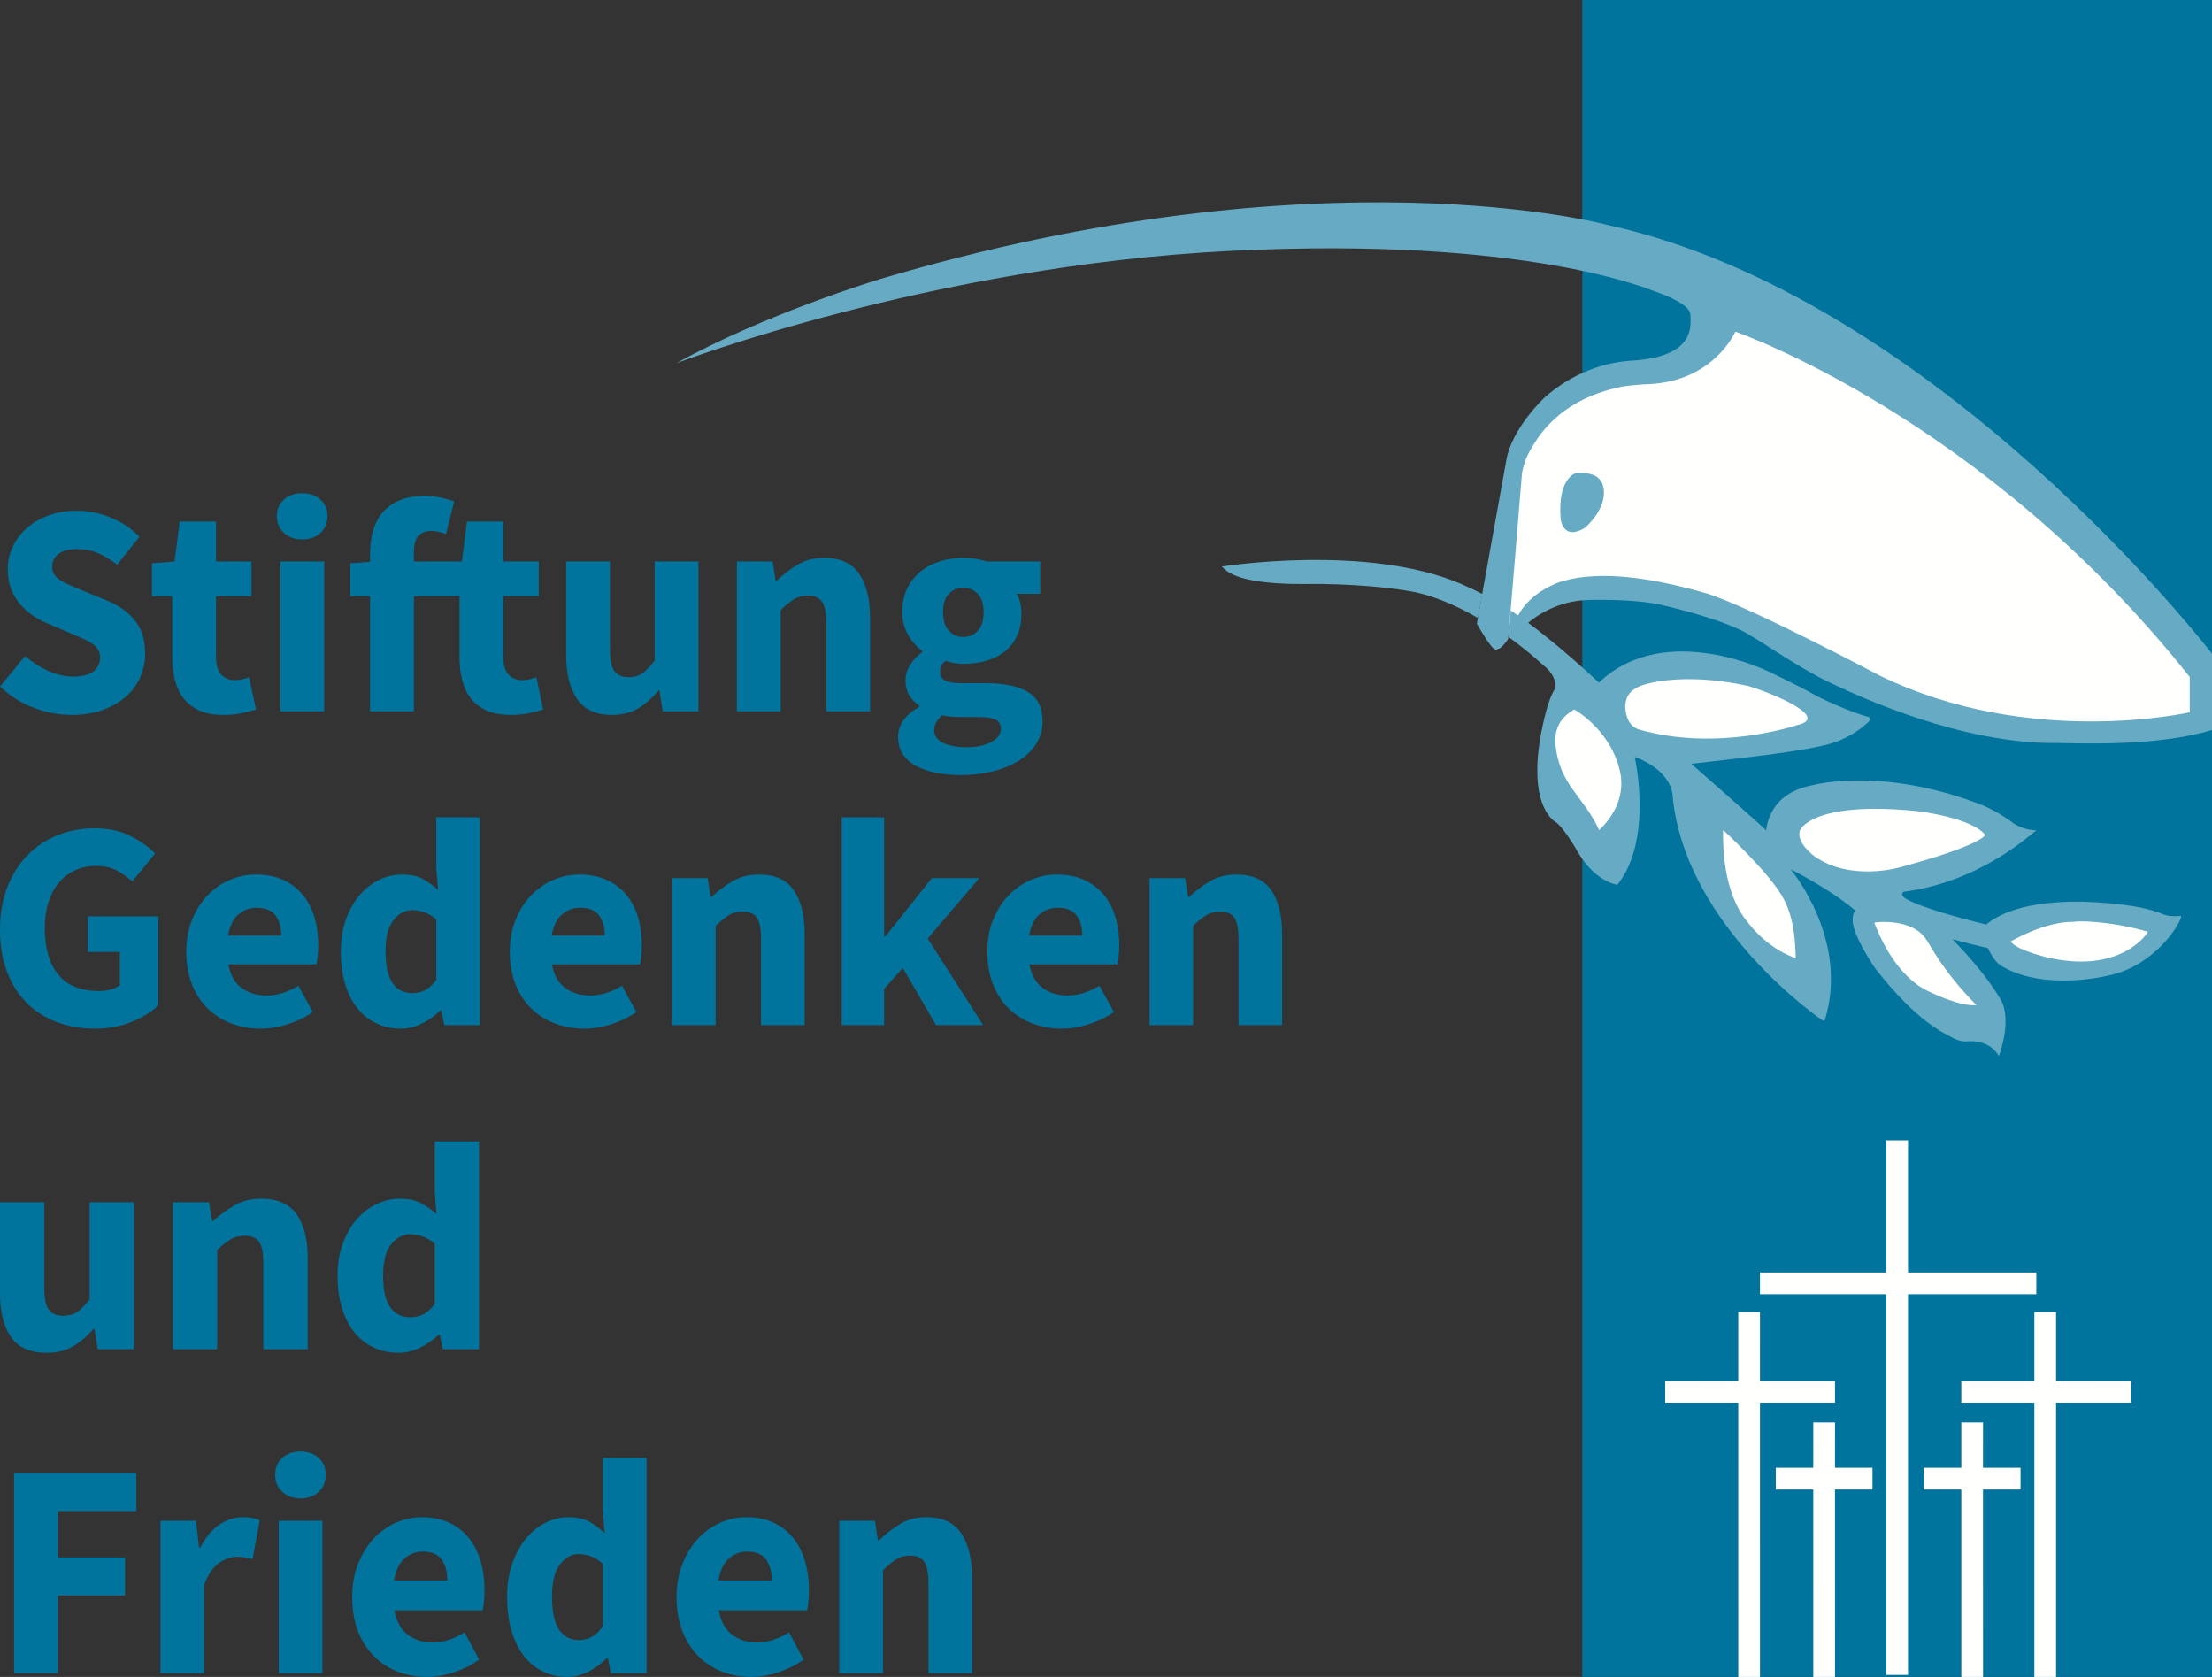
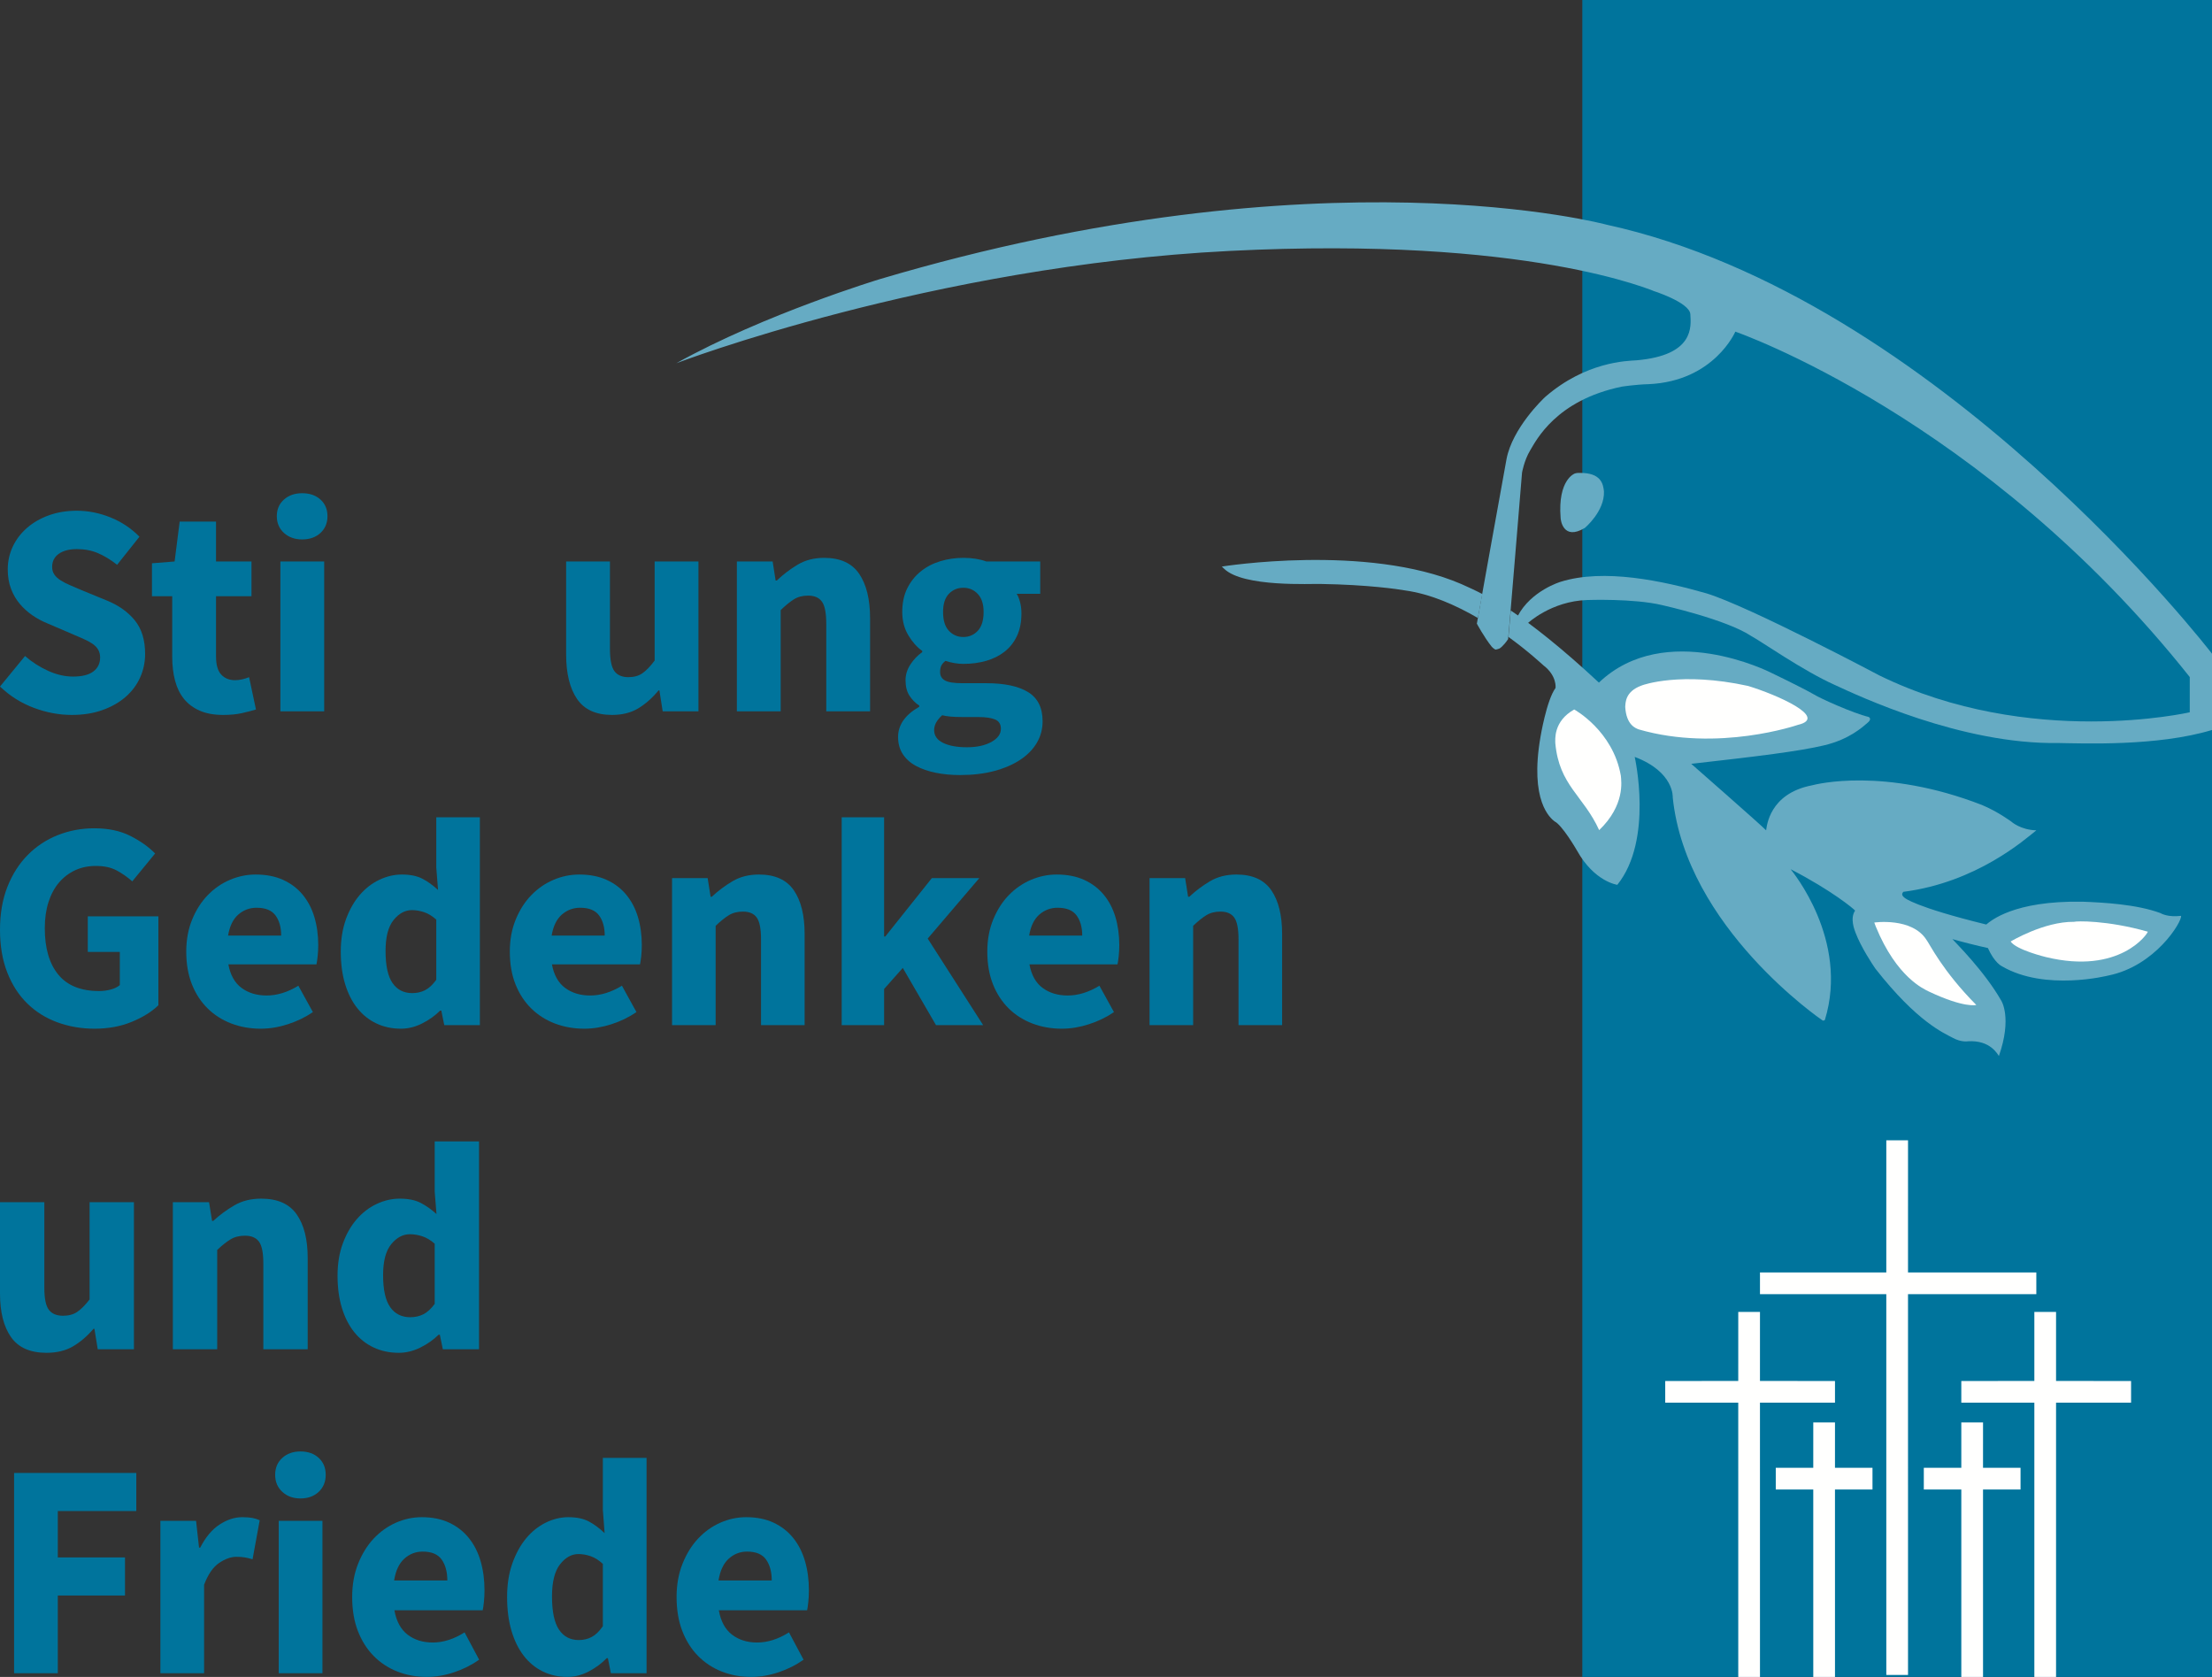
<svg xmlns="http://www.w3.org/2000/svg" width="157px" height="119px" viewBox="0 0 157 119" version="1.1">
  <rect x="0" y="0" width="157" height="119" fill="#333333" stroke="none" />
  <title>286A894E-AAD4-408E-9C0F-2D4121DF7607</title>
  <g id="Stiftungs-Logo" stroke="none" stroke-width="1" fill="none" fill-rule="evenodd">
    <g id="Stiftungslogo" transform="translate(-42, -2829)">
      <g id="01.-Header" transform="translate(0, 2704)">
        <g id="SGuF_Logo" transform="translate(42, 125)">
          <g id="Dark" transform="translate(48, 0)">
            <polygon id="Fill-1" fill="#00749C" points="64.307 119 109 119 109 0 64.307 0" />
-             <path d="M72.954,24.176 L73.216,23.256 L73.807,22.272 L74.792,21.616 L76.039,21.944 L77.812,23.059 C77.812,23.059 79.454,24.042 79.715,24.11 C79.978,24.176 81.487,25.028 81.75,25.159 C82.013,25.29 84.639,26.797 84.639,26.797 L88.773,28.832 L90.088,30.079 L92.976,32.309 L98.753,37.162 L101.841,40.508 L104.857,43.395 L107.355,46.282 L108.12,47.431 L108.12,50.877 L106.827,51.597 L105.58,51.793 L104.728,51.958 L102.413,51.958 L100.691,51.909 L98.622,51.909 C98.622,51.909 96.308,51.859 96.16,51.859 C96.014,51.859 93.453,51.318 93.453,51.318 L88.577,50.137 L85.969,49.102 L83.457,48.069 L80.798,46.446 L78.731,45.46 L76.713,44.625 L75.482,43.838 L73.856,43.1 L71.984,42.56 L70.509,42.264 L69.227,42.018 L65.978,42.018 L63.812,41.969 L62.187,42.312 L60.513,43.445 L59.923,44.33 L59.479,44.724 L58.741,44.084 L58.199,43.002 L58.199,41.477 L58.741,38.131 L59.037,34.343 L59.824,32.029 L60.907,30.16 L61.842,28.93 L63.37,27.848 L65.043,27.012 L67.061,26.519 L68.785,26.421 L70.41,26.077 L71.592,25.338 L72.577,24.601 L72.954,24.176" id="Fill-3" fill="#FFFFFE" />
            <path d="M109,46.389 C109,46.389 89.544,21.093 66.049,15.949 C66.049,15.949 45.879,10.48 14.449,19.808 C14.449,19.808 6.293,22.275 0,25.778 C0,25.778 18.022,18.88 39.265,17.807 C60.507,16.736 69.268,20.613 69.697,20.775 C69.992,20.884 70.113,20.932 70.129,20.935 C70.181,20.955 69.268,20.613 69.268,20.613 C69.268,20.613 71.933,21.453 71.975,22.303 C72.021,23.151 72.285,25.211 68.154,25.569 C67.471,25.612 64.576,25.662 61.692,28.151 C61.531,28.292 59.344,30.379 58.927,32.581 C58.473,35.061 56.822,44.256 56.822,44.256 C56.822,44.256 57.348,45.233 57.873,45.887 C57.885,45.904 57.997,46.027 58.143,46.099 C58.298,46.078 58.439,46.014 58.439,46.014 C58.439,46.014 58.693,45.871 59.039,45.356 C59.057,45.375 60.028,33.546 60.028,33.546 C60.028,33.546 60.176,32.675 60.604,31.964 C61.034,31.253 62.437,28.403 67.103,27.439 C67.103,27.439 68.061,27.287 69.027,27.261 C73.667,27.046 75.168,23.535 75.168,23.535 C75.168,23.535 92.774,29.604 107.421,48.045 L107.421,50.546 C107.421,50.546 96.089,53.153 85.396,47.934 C85.396,47.934 76.204,43.057 73.13,42.11 C70.018,41.216 65.834,40.322 62.759,41.289 C62.759,41.289 60.667,41.913 59.72,43.718 L60.43,44.229 C60.43,44.229 62.093,42.659 64.653,42.58 C64.653,42.58 67.94,42.458 69.964,42.94 C69.964,42.94 74.543,43.955 76.314,45.146 C76.956,45.481 79.955,47.589 82.208,48.598 C83.91,49.382 91.207,52.832 98.073,52.727 C99.789,52.751 105.113,52.98 109,51.803" id="Fill-4" fill="#66ABC3" />
            <path d="M63.769,33.604 C63.769,33.604 62.552,34.034 62.767,36.749 C62.767,36.893 62.948,38.392 64.485,37.463 C64.485,37.463 65.897,36.292 65.843,34.872 C65.79,34.365 65.656,33.533 64.101,33.56 C64.02,33.56 63.908,33.555 63.769,33.604" id="Fill-5" fill="#66ABC3" />
            <path d="M56.894,43.855 C55.329,42.948 53.538,42.147 51.708,41.896 C51.252,41.814 49.078,41.492 45.753,41.44 C45.108,41.412 40.246,41.691 38.882,40.358 C38.805,40.287 38.719,40.205 38.719,40.205 C38.719,40.205 49,38.554 55.722,41.447 C56.245,41.682 56.722,41.896 57.21,42.154" id="Fill-6" fill="#66ABC3" />
            <path d="M59.228,43.322 C60.743,44.347 62.795,45.933 65.485,48.44 C70.208,43.937 77.658,47.716 77.658,47.716 C77.658,47.716 79.726,48.702 80.768,49.291 C81.16,49.545 83.547,50.622 84.621,50.874 C84.621,50.874 84.905,50.996 84.566,51.281 C84.226,51.57 83.278,52.462 81.482,52.889 C79.685,53.317 76.786,53.669 72.039,54.204 C72.039,54.204 77.056,58.599 77.353,58.923 C77.403,58.652 77.565,56.321 80.596,55.732 C80.918,55.651 85.693,54.42 92.67,57.123 C93.819,57.604 94.758,58.306 94.758,58.306 C94.758,58.306 95.405,58.896 96.533,58.923 C95.725,59.565 92.294,62.623 87.088,63.288 C87.008,63.399 86.927,63.519 87.194,63.72 C87.194,63.72 87.893,64.36 92.976,65.607 C93.297,65.356 94.896,63.907 99.802,63.987 C101.28,64.043 103.664,64.173 105.329,64.793 C105.408,64.834 105.864,65.101 106.804,64.992 C106.884,65.395 104.98,68.559 101.641,69.227 C101.641,69.227 97.155,70.371 94.079,68.563 C94.079,68.563 93.563,68.331 93.095,67.276 C92.415,67.132 91.184,66.822 90.575,66.642 C90.808,66.912 92.831,68.892 94.043,71.011 C94.043,71.011 94.828,72.216 93.875,74.937 C93.782,74.828 93.285,73.8 91.688,73.893 C91.688,73.893 91.219,73.986 90.604,73.65 C89.986,73.317 88.078,72.536 85.103,68.731 C84.928,68.476 84.085,67.219 83.694,66.173 C83.629,65.997 83.292,65.168 83.668,64.62 C83.575,64.495 82.018,63.195 79.094,61.683 C79.189,61.816 83.261,66.688 81.526,72.372 C81.526,72.372 81.433,72.482 81.322,72.387 C81.322,72.387 71.673,65.828 70.725,56.588 C70.725,56.588 70.851,54.783 68.026,53.713 C68.026,53.713 69.367,59.594 66.791,62.79 C66.791,62.79 65.163,62.576 63.931,60.361 C63.841,60.199 62.858,58.538 62.338,58.289 C62.046,58.063 60.55,56.859 61.337,52.3 C61.337,52.3 61.767,49.689 62.408,48.819 C62.408,48.819 62.518,47.957 61.552,47.22 C61.475,47.158 60.522,46.255 59.066,45.199" id="Fill-7" fill="#66ABC3" />
            <path d="M68.579,48.624 C68.579,48.624 71.28,47.628 76.072,48.677 C78.09,49.291 81.833,50.925 79.605,51.44 C79.605,51.44 73.945,53.396 68.311,51.761 C68.097,51.679 67.426,51.45 67.353,50.161 C67.377,49.864 67.346,49.078 68.5,48.652 L68.579,48.624" id="Fill-8" fill="#FFFFFE" />
            <path d="M63.732,50.348 C63.732,50.348 66.487,51.848 67.042,55.049 C67.077,55.442 67.346,57.139 65.504,58.909 C64.381,56.449 62.665,55.741 62.391,52.742 C62.391,52.511 62.232,51.188 63.732,50.348" id="Fill-9" fill="#FFFFFE" />
-             <path d="M74.3,58.896 C74.3,58.896 77.816,62.151 78.638,63.868 C78.709,64.065 79.407,65.067 79.454,67.984 C79.454,67.984 77.524,67.48 75.85,65.193 C75.771,65.07 74.201,63.255 74.3,58.896" id="Fill-10" fill="#FFFFFE" />
-             <path d="M79.758,58.909 C79.758,58.909 80.631,56.797 88.108,57.565 C88.323,57.585 91.953,58.048 92.901,59.248 C92.864,59.336 92.399,60.051 86.838,61.551 C86.838,61.551 83.368,62.571 80.811,60.784 C80.811,60.784 79.434,59.804 79.758,58.909" id="Fill-11" fill="#FFFFFE" />
            <path d="M85.032,65.466 C85.032,65.466 87.731,65.076 88.75,66.72 C88.948,66.967 89.858,68.886 92.27,71.316 C92.27,71.316 91.435,71.559 88.899,70.36 C88.575,70.194 86.623,69.382 85.137,65.753 C85.084,65.628 85.032,65.466 85.032,65.466" id="Fill-12" fill="#FFFFFE" />
            <path d="M94.709,66.812 C94.709,66.812 97.073,65.388 99.21,65.415 C99.346,65.359 101.526,65.289 104.443,66.116 C104.443,66.251 102.457,69.184 97.228,67.921 C97.228,67.921 95.108,67.413 94.709,66.812" id="Fill-13" fill="#FFFFFE" />
            <g id="Group-18" transform="translate(70.192, 80.92)" fill="#FFFFFE">
              <path d="M6.725,12.18 L6.724,17.079 L12.049,17.08 L12.049,18.62 L6.724,18.619 L6.725,38.08 L5.184,38.08 L5.183,18.619 L0,18.62 L0,17.08 L5.183,17.079 L5.184,12.18 L6.725,12.18 Z M27.74,12.18 L27.74,17.079 L33.064,17.08 L33.064,18.62 L27.74,18.619 L27.74,38.08 L26.199,38.08 L26.199,18.619 L21.015,18.62 L21.015,17.08 L26.199,17.079 L26.199,12.18 L27.74,12.18 Z M12.049,20.02 L12.048,23.239 L14.711,23.24 L14.711,24.78 L12.048,24.779 L12.049,38.08 L10.508,38.08 L10.507,24.779 L7.846,24.78 L7.846,23.24 L10.507,23.239 L10.508,20.02 L12.049,20.02 Z M22.557,20.02 L22.556,23.239 L25.219,23.24 L25.219,24.78 L22.556,24.779 L22.557,38.08 L21.015,38.08 L21.015,24.779 L18.353,24.78 L18.353,23.24 L21.015,23.239 L21.015,20.02 L22.557,20.02 Z M17.233,0 L17.232,9.38 L26.339,9.38 L26.339,10.92 L17.232,10.92 L17.233,37.94 L15.692,37.94 L15.691,10.92 L6.725,10.92 L6.725,9.38 L15.691,9.38 L15.692,0 L17.233,0 Z" id="Combined-Shape" />
            </g>
            <g id="Group-27" transform="translate(78.037, 80.92)" />
          </g>
          <g id="Stiftung" transform="translate(0, 35)" fill="#00749C" fill-rule="nonzero">
            <path d="M5.097,15.734 C4.195,15.734 3.296,15.566 2.4,15.23 C1.505,14.895 0.705,14.391 0,13.719 L1.777,11.554 C2.27,11.983 2.816,12.333 3.416,12.605 C4.015,12.876 4.603,13.012 5.181,13.012 C5.83,13.012 6.313,12.89 6.63,12.647 C6.947,12.404 7.106,12.076 7.106,11.661 C7.106,11.447 7.06,11.261 6.969,11.104 C6.877,10.947 6.743,10.807 6.567,10.686 C6.39,10.564 6.179,10.45 5.932,10.343 C5.686,10.236 5.414,10.118 5.118,9.989 L3.32,9.218 C2.968,9.075 2.626,8.889 2.295,8.66 C1.963,8.432 1.667,8.164 1.406,7.856 C1.146,7.549 0.938,7.192 0.783,6.785 C0.627,6.377 0.55,5.916 0.55,5.402 C0.55,4.83 0.67,4.291 0.909,3.783 C1.149,3.276 1.487,2.833 1.925,2.454 C2.362,2.076 2.88,1.779 3.479,1.565 C4.078,1.35 4.737,1.243 5.456,1.243 C6.26,1.243 7.053,1.401 7.836,1.715 C8.618,2.029 9.306,2.487 9.898,3.087 L8.312,5.08 C7.86,4.723 7.409,4.448 6.958,4.255 C6.507,4.062 6.006,3.966 5.456,3.966 C4.921,3.966 4.494,4.076 4.177,4.298 C3.86,4.519 3.701,4.83 3.701,5.23 C3.701,5.445 3.754,5.627 3.86,5.777 C3.965,5.927 4.113,6.063 4.304,6.184 C4.494,6.306 4.716,6.42 4.97,6.527 C5.224,6.635 5.499,6.752 5.795,6.881 L7.571,7.61 C8.417,7.953 9.083,8.424 9.57,9.025 C10.056,9.625 10.3,10.418 10.3,11.404 C10.3,11.99 10.183,12.544 9.951,13.065 C9.718,13.587 9.38,14.044 8.935,14.437 C8.491,14.83 7.945,15.145 7.296,15.38 C6.648,15.616 5.915,15.734 5.097,15.734 Z" id="Path" />
            <path d="M15.841,15.734 C15.192,15.734 14.639,15.634 14.18,15.434 C13.722,15.234 13.348,14.955 13.059,14.598 C12.77,14.241 12.559,13.809 12.425,13.301 C12.291,12.794 12.224,12.233 12.224,11.618 L12.224,7.31 L10.786,7.31 L10.786,4.973 L12.393,4.845 L12.753,2.015 L15.333,2.015 L15.333,4.845 L17.85,4.845 L17.85,7.31 L15.333,7.31 L15.333,11.576 C15.333,12.176 15.456,12.608 15.703,12.872 C15.95,13.137 16.278,13.269 16.686,13.269 C16.856,13.269 17.028,13.248 17.205,13.205 C17.381,13.162 17.539,13.112 17.68,13.055 L18.167,15.348 C17.885,15.434 17.554,15.52 17.173,15.606 C16.792,15.691 16.348,15.734 15.841,15.734 Z" id="Path" />
            <path d="M19.901,15.477 L19.901,4.845 L23.01,4.845 L23.01,15.477 L19.901,15.477 Z M21.445,3.28 C20.923,3.28 20.493,3.126 20.155,2.819 C19.817,2.512 19.647,2.115 19.647,1.629 C19.647,1.143 19.817,0.75 20.155,0.45 C20.493,0.15 20.923,0 21.445,0 C21.981,0 22.414,0.15 22.746,0.45 C23.077,0.75 23.243,1.143 23.243,1.629 C23.243,2.115 23.077,2.512 22.746,2.819 C22.414,3.126 21.981,3.28 21.445,3.28 Z" id="Shape" />
-             <path d="M26.267,15.477 L26.267,7.31 L24.871,7.31 L24.871,4.973 L26.267,4.866 L26.267,4.287 C26.267,3.73 26.334,3.201 26.468,2.701 C26.602,2.201 26.824,1.765 27.134,1.393 C27.444,1.022 27.846,0.729 28.34,0.514 C28.833,0.3 29.432,0.193 30.137,0.193 C30.574,0.193 30.973,0.236 31.332,0.322 C31.692,0.407 31.991,0.493 32.231,0.579 L31.66,2.894 C31.265,2.751 30.906,2.68 30.581,2.68 C30.201,2.68 29.905,2.797 29.693,3.033 C29.482,3.269 29.376,3.658 29.376,4.202 L29.376,4.845 L32.781,4.845 L33.14,2.015 L35.72,2.015 L35.72,4.845 L38.237,4.845 L38.237,7.31 L35.72,7.31 L35.72,11.576 C35.72,12.176 35.844,12.608 36.091,12.872 C36.337,13.137 36.665,13.269 37.074,13.269 C37.243,13.269 37.416,13.248 37.592,13.205 C37.768,13.162 37.927,13.112 38.068,13.055 L38.554,15.348 C38.272,15.434 37.941,15.52 37.56,15.606 C37.18,15.691 36.736,15.734 36.228,15.734 C35.579,15.734 35.026,15.634 34.568,15.434 C34.11,15.234 33.736,14.955 33.447,14.598 C33.158,14.241 32.946,13.809 32.813,13.301 C32.679,12.794 32.612,12.233 32.612,11.618 L32.612,7.31 L29.376,7.31 L29.376,15.477 L26.267,15.477 Z" id="Path" />
            <path d="M43.44,15.734 C42.298,15.734 41.469,15.355 40.955,14.598 C40.44,13.841 40.183,12.79 40.183,11.447 L40.183,4.845 L43.292,4.845 L43.292,11.04 C43.292,11.811 43.398,12.34 43.609,12.626 C43.821,12.912 44.152,13.055 44.603,13.055 C44.998,13.055 45.329,12.962 45.597,12.776 C45.865,12.59 46.154,12.29 46.464,11.876 L46.464,4.845 L49.573,4.845 L49.573,15.477 L47.035,15.477 L46.803,13.998 L46.739,13.998 C46.288,14.541 45.805,14.966 45.29,15.273 C44.776,15.581 44.159,15.734 43.44,15.734 Z" id="Path" />
            <path d="M52.301,15.477 L52.301,4.845 L54.839,4.845 L55.051,6.195 L55.135,6.195 C55.586,5.766 56.08,5.391 56.616,5.07 C57.151,4.748 57.779,4.587 58.498,4.587 C59.64,4.587 60.468,4.966 60.983,5.723 C61.497,6.481 61.755,7.531 61.755,8.875 L61.755,15.477 L58.646,15.477 L58.646,9.282 C58.646,8.51 58.544,7.981 58.339,7.696 C58.135,7.41 57.807,7.267 57.356,7.267 C56.961,7.267 56.623,7.356 56.341,7.535 C56.059,7.713 55.748,7.967 55.41,8.296 L55.41,15.477 L52.301,15.477 Z" id="Path" />
            <path d="M68.142,20 C67.521,20 66.947,19.946 66.418,19.839 C65.889,19.732 65.424,19.571 65.022,19.357 C64.62,19.143 64.307,18.864 64.081,18.521 C63.856,18.178 63.743,17.771 63.743,17.299 C63.743,16.442 64.243,15.727 65.244,15.155 L65.244,15.07 C64.962,14.884 64.73,14.648 64.546,14.362 C64.363,14.076 64.272,13.712 64.272,13.269 C64.272,12.883 64.384,12.515 64.61,12.165 C64.835,11.815 65.117,11.518 65.456,11.275 L65.456,11.19 C65.089,10.932 64.761,10.564 64.472,10.086 C64.183,9.607 64.039,9.053 64.039,8.424 C64.039,7.781 64.159,7.22 64.398,6.742 C64.638,6.263 64.959,5.863 65.361,5.541 C65.763,5.22 66.224,4.98 66.746,4.823 C67.268,4.666 67.81,4.587 68.374,4.587 C68.995,4.587 69.538,4.673 70.003,4.845 L73.831,4.845 L73.831,7.138 L72.16,7.138 C72.259,7.295 72.34,7.496 72.403,7.738 C72.467,7.981 72.498,8.246 72.498,8.532 C72.498,9.146 72.393,9.678 72.181,10.129 C71.97,10.579 71.677,10.95 71.304,11.243 C70.93,11.536 70.493,11.754 69.992,11.897 C69.492,12.04 68.952,12.111 68.374,12.111 C67.966,12.111 67.543,12.04 67.105,11.897 C66.964,12.011 66.866,12.126 66.809,12.24 C66.753,12.354 66.725,12.504 66.725,12.69 C66.725,12.962 66.841,13.162 67.074,13.29 C67.306,13.419 67.719,13.483 68.311,13.483 L70.003,13.483 C71.3,13.483 72.29,13.694 72.974,14.116 C73.658,14.537 74,15.227 74,16.184 C74,16.742 73.863,17.253 73.588,17.717 C73.313,18.181 72.921,18.582 72.414,18.917 C71.906,19.253 71.293,19.518 70.574,19.711 C69.855,19.904 69.044,20 68.142,20 Z M68.374,10.204 C68.783,10.204 69.125,10.057 69.4,9.764 C69.675,9.471 69.813,9.025 69.813,8.424 C69.813,7.867 69.675,7.442 69.4,7.149 C69.125,6.856 68.783,6.71 68.374,6.71 C67.966,6.71 67.624,6.852 67.349,7.138 C67.074,7.424 66.936,7.853 66.936,8.424 C66.936,9.025 67.074,9.471 67.349,9.764 C67.624,10.057 67.966,10.204 68.374,10.204 Z M68.628,18.028 C69.333,18.028 69.911,17.903 70.362,17.653 C70.814,17.403 71.039,17.092 71.039,16.72 C71.039,16.392 70.902,16.17 70.627,16.056 C70.352,15.941 69.954,15.884 69.432,15.884 L68.353,15.884 C67.987,15.884 67.691,15.874 67.465,15.852 C67.239,15.831 67.042,15.798 66.873,15.756 C66.492,16.099 66.302,16.449 66.302,16.806 C66.302,17.206 66.513,17.51 66.936,17.717 C67.359,17.924 67.923,18.028 68.628,18.028 Z" id="Shape" />
          </g>
          <g id="Gedenken" transform="translate(0, 58)" fill="#00749C" fill-rule="nonzero">
            <path d="M6.715,15 C5.775,15 4.894,14.849 4.073,14.548 C3.252,14.246 2.54,13.801 1.937,13.212 C1.333,12.623 0.86,11.89 0.516,11.013 C0.172,10.137 0,9.123 0,7.973 C0,6.837 0.175,5.824 0.526,4.933 C0.877,4.043 1.358,3.289 1.968,2.672 C2.579,2.055 3.291,1.585 4.105,1.262 C4.919,0.94 5.782,0.778 6.694,0.778 C7.69,0.778 8.546,0.961 9.262,1.325 C9.978,1.69 10.56,2.104 11.009,2.567 L9.388,4.544 C9.038,4.236 8.666,3.976 8.273,3.766 C7.88,3.555 7.389,3.45 6.799,3.45 C6.266,3.45 5.778,3.552 5.336,3.755 C4.894,3.959 4.512,4.25 4.189,4.628 C3.866,5.007 3.617,5.47 3.442,6.017 C3.266,6.564 3.179,7.181 3.179,7.868 C3.179,9.285 3.498,10.382 4.136,11.161 C4.775,11.939 5.74,12.328 7.031,12.328 C7.311,12.328 7.585,12.293 7.852,12.223 C8.118,12.153 8.336,12.048 8.504,11.907 L8.504,9.551 L6.231,9.551 L6.231,7.027 L11.241,7.027 L11.241,13.338 C10.764,13.801 10.132,14.194 9.346,14.516 C8.56,14.839 7.683,15 6.715,15 Z" id="Path" />
            <path d="M18.503,15 C17.759,15 17.065,14.877 16.419,14.632 C15.774,14.386 15.212,14.029 14.735,13.559 C14.258,13.089 13.886,12.518 13.619,11.844 C13.353,11.171 13.22,10.4 13.22,9.53 C13.22,8.689 13.36,7.928 13.641,7.248 C13.921,6.567 14.29,5.992 14.746,5.522 C15.202,5.053 15.724,4.691 16.314,4.439 C16.903,4.187 17.514,4.06 18.145,4.06 C18.889,4.06 19.538,4.187 20.092,4.439 C20.647,4.691 21.11,5.042 21.482,5.491 C21.854,5.94 22.131,6.469 22.313,7.079 C22.496,7.689 22.587,8.352 22.587,9.067 C22.587,9.348 22.573,9.614 22.545,9.867 C22.517,10.119 22.489,10.309 22.461,10.435 L16.209,10.435 C16.349,11.192 16.661,11.75 17.145,12.107 C17.63,12.465 18.222,12.644 18.924,12.644 C19.668,12.644 20.419,12.412 21.176,11.95 L22.208,13.822 C21.675,14.187 21.082,14.474 20.429,14.684 C19.777,14.895 19.135,15 18.503,15 Z M16.188,8.394 L19.956,8.394 C19.956,7.805 19.822,7.328 19.556,6.964 C19.289,6.599 18.84,6.417 18.208,6.417 C17.717,6.417 17.286,6.578 16.914,6.9 C16.542,7.223 16.3,7.721 16.188,8.394 Z" id="Shape" />
            <path d="M28.46,15 C27.814,15 27.228,14.874 26.702,14.621 C26.176,14.369 25.727,14.008 25.355,13.538 C24.983,13.068 24.695,12.496 24.492,11.823 C24.288,11.15 24.187,10.386 24.187,9.53 C24.187,8.675 24.309,7.91 24.555,7.237 C24.801,6.564 25.123,5.992 25.523,5.522 C25.923,5.053 26.386,4.691 26.913,4.439 C27.439,4.187 27.976,4.06 28.523,4.06 C29.112,4.06 29.597,4.158 29.975,4.355 C30.354,4.551 30.726,4.818 31.091,5.154 L30.965,3.555 L30.965,0 L34.059,0 L34.059,14.748 L31.533,14.748 L31.323,13.717 L31.238,13.717 C30.874,14.081 30.446,14.386 29.954,14.632 C29.463,14.877 28.965,15 28.46,15 Z M29.26,12.475 C29.597,12.475 29.902,12.405 30.175,12.265 C30.449,12.125 30.712,11.879 30.965,11.529 L30.965,7.258 C30.684,7.006 30.396,6.83 30.102,6.732 C29.807,6.634 29.519,6.585 29.239,6.585 C28.748,6.585 28.313,6.82 27.934,7.29 C27.555,7.759 27.365,8.492 27.365,9.488 C27.365,10.526 27.53,11.283 27.86,11.76 C28.19,12.237 28.656,12.475 29.26,12.475 Z" id="Shape" />
            <path d="M41.469,15 C40.725,15 40.03,14.877 39.385,14.632 C38.739,14.386 38.178,14.029 37.701,13.559 C37.224,13.089 36.852,12.518 36.585,11.844 C36.319,11.171 36.185,10.4 36.185,9.53 C36.185,8.689 36.326,7.928 36.606,7.248 C36.887,6.567 37.255,5.992 37.711,5.522 C38.168,5.053 38.69,4.691 39.28,4.439 C39.869,4.187 40.48,4.06 41.111,4.06 C41.855,4.06 42.504,4.187 43.058,4.439 C43.612,4.691 44.076,5.042 44.447,5.491 C44.819,5.94 45.097,6.469 45.279,7.079 C45.461,7.689 45.553,8.352 45.553,9.067 C45.553,9.348 45.539,9.614 45.511,9.867 C45.482,10.119 45.454,10.309 45.426,10.435 L39.174,10.435 C39.315,11.192 39.627,11.75 40.111,12.107 C40.595,12.465 41.188,12.644 41.89,12.644 C42.634,12.644 43.384,12.412 44.142,11.95 L45.174,13.822 C44.64,14.187 44.048,14.474 43.395,14.684 C42.742,14.895 42.1,15 41.469,15 Z M39.153,8.394 L42.921,8.394 C42.921,7.805 42.788,7.328 42.521,6.964 C42.255,6.599 41.806,6.417 41.174,6.417 C40.683,6.417 40.251,6.578 39.88,6.9 C39.508,7.223 39.266,7.721 39.153,8.394 Z" id="Shape" />
            <path d="M47.7,14.748 L47.7,4.313 L50.226,4.313 L50.436,5.638 L50.52,5.638 C50.97,5.217 51.461,4.849 51.994,4.534 C52.527,4.218 53.152,4.06 53.867,4.06 C55.004,4.06 55.829,4.432 56.341,5.175 C56.853,5.919 57.109,6.95 57.109,8.268 L57.109,14.748 L54.015,14.748 L54.015,8.668 C54.015,7.91 53.913,7.391 53.71,7.111 C53.506,6.83 53.18,6.69 52.731,6.69 C52.338,6.69 52.001,6.778 51.72,6.953 C51.44,7.128 51.131,7.377 50.794,7.7 L50.794,14.748 L47.7,14.748 Z" id="Path" />
            <polygon id="Path" points="59.74 14.748 59.74 0 62.751 0 62.751 8.457 62.835 8.457 66.14 4.313 69.508 4.313 65.845 8.604 69.781 14.748 66.434 14.748 64.077 10.687 62.751 12.181 62.751 14.748" />
            <path d="M75.36,15 C74.616,15 73.921,14.877 73.276,14.632 C72.63,14.386 72.069,14.029 71.592,13.559 C71.115,13.089 70.743,12.518 70.476,11.844 C70.209,11.171 70.076,10.4 70.076,9.53 C70.076,8.689 70.216,7.928 70.497,7.248 C70.778,6.567 71.146,5.992 71.602,5.522 C72.058,5.053 72.581,4.691 73.17,4.439 C73.76,4.187 74.37,4.06 75.002,4.06 C75.746,4.06 76.395,4.187 76.949,4.439 C77.503,4.691 77.966,5.042 78.338,5.491 C78.71,5.94 78.987,6.469 79.17,7.079 C79.352,7.689 79.443,8.352 79.443,9.067 C79.443,9.348 79.429,9.614 79.401,9.867 C79.373,10.119 79.345,10.309 79.317,10.435 L73.065,10.435 C73.206,11.192 73.518,11.75 74.002,12.107 C74.486,12.465 75.079,12.644 75.781,12.644 C76.524,12.644 77.275,12.412 78.033,11.95 L79.065,13.822 C78.531,14.187 77.938,14.474 77.286,14.684 C76.633,14.895 75.991,15 75.36,15 Z M73.044,8.394 L76.812,8.394 C76.812,7.805 76.679,7.328 76.412,6.964 C76.146,6.599 75.697,6.417 75.065,6.417 C74.574,6.417 74.142,6.578 73.77,6.9 C73.399,7.223 73.156,7.721 73.044,8.394 Z" id="Shape" />
            <path d="M81.591,14.748 L81.591,4.313 L84.117,4.313 L84.327,5.638 L84.411,5.638 C84.86,5.217 85.352,4.849 85.885,4.534 C86.418,4.218 87.043,4.06 87.758,4.06 C88.895,4.06 89.719,4.432 90.232,5.175 C90.744,5.919 91,6.95 91,8.268 L91,14.748 L87.906,14.748 L87.906,8.668 C87.906,7.91 87.804,7.391 87.6,7.111 C87.397,6.83 87.071,6.69 86.622,6.69 C86.229,6.69 85.892,6.778 85.611,6.953 C85.33,7.128 85.022,7.377 84.685,7.7 L84.685,14.748 L81.591,14.748 Z" id="Path" />
          </g>
          <g id="und" transform="translate(0, 81)" fill="#00749C" fill-rule="nonzero">
            <path d="M3.297,15 C2.141,15 1.302,14.628 0.781,13.885 C0.26,13.142 0,12.111 0,10.792 L0,4.313 L3.147,4.313 L3.147,10.393 C3.147,11.15 3.254,11.669 3.469,11.95 C3.683,12.23 4.018,12.37 4.475,12.37 C4.874,12.37 5.21,12.279 5.481,12.097 C5.752,11.914 6.045,11.62 6.359,11.213 L6.359,4.313 L9.506,4.313 L9.506,14.748 L6.937,14.748 L6.702,13.296 L6.637,13.296 C6.181,13.829 5.692,14.246 5.171,14.548 C4.65,14.849 4.025,15 3.297,15 Z" id="Path" />
            <path d="M12.268,14.748 L12.268,4.313 L14.838,4.313 L15.052,5.638 L15.137,5.638 C15.594,5.217 16.094,4.849 16.636,4.534 C17.178,4.218 17.814,4.06 18.542,4.06 C19.698,4.06 20.536,4.432 21.057,5.175 C21.578,5.919 21.839,6.95 21.839,8.268 L21.839,14.748 L18.691,14.748 L18.691,8.668 C18.691,7.91 18.588,7.391 18.381,7.111 C18.174,6.83 17.842,6.69 17.385,6.69 C16.986,6.69 16.643,6.778 16.358,6.953 C16.072,7.128 15.758,7.377 15.416,7.7 L15.416,14.748 L12.268,14.748 Z" id="Path" />
            <path d="M28.305,15 C27.648,15 27.052,14.874 26.517,14.621 C25.982,14.369 25.525,14.008 25.147,13.538 C24.768,13.068 24.476,12.496 24.269,11.823 C24.062,11.15 23.958,10.386 23.958,9.53 C23.958,8.675 24.083,7.91 24.333,7.237 C24.583,6.564 24.911,5.992 25.318,5.522 C25.725,5.053 26.196,4.691 26.731,4.439 C27.266,4.187 27.812,4.06 28.369,4.06 C28.969,4.06 29.461,4.158 29.846,4.355 C30.232,4.551 30.61,4.818 30.981,5.154 L30.853,3.555 L30.853,0 L34,0 L34,14.748 L31.431,14.748 L31.217,13.717 L31.131,13.717 C30.76,14.081 30.325,14.386 29.825,14.632 C29.325,14.877 28.819,15 28.305,15 Z M29.118,12.475 C29.461,12.475 29.771,12.405 30.05,12.265 C30.328,12.125 30.596,11.879 30.853,11.529 L30.853,7.258 C30.567,7.006 30.275,6.83 29.975,6.732 C29.675,6.634 29.382,6.585 29.097,6.585 C28.597,6.585 28.155,6.82 27.77,7.29 C27.384,7.759 27.191,8.492 27.191,9.488 C27.191,10.526 27.359,11.283 27.695,11.76 C28.03,12.237 28.505,12.475 29.118,12.475 Z" id="Shape" />
          </g>
          <g id="Frieden" transform="translate(1, 103)" fill="#00749C" fill-rule="nonzero">
            <polygon id="Path" points="0 15.738 0 1.526 8.674 1.526 8.674 4.229 3.102 4.229 3.102 7.52 7.872 7.52 7.872 10.223 3.102 10.223 3.102 15.738" />
            <path d="M10.384,15.738 L10.384,4.926 L12.916,4.926 L13.127,6.823 L13.212,6.823 C13.592,6.082 14.049,5.537 14.583,5.188 C15.118,4.839 15.653,4.665 16.187,4.665 C16.483,4.665 16.726,4.683 16.916,4.719 C17.106,4.756 17.278,4.81 17.433,4.883 L16.926,7.651 C16.729,7.593 16.546,7.55 16.377,7.52 C16.209,7.491 16.012,7.477 15.786,7.477 C15.393,7.477 14.981,7.622 14.552,7.913 C14.123,8.203 13.767,8.719 13.486,9.46 L13.486,15.738 L10.384,15.738 Z" id="Path" />
            <path d="M18.783,15.738 L18.783,4.926 L21.886,4.926 L21.886,15.738 L18.783,15.738 Z M20.324,3.335 C19.803,3.335 19.374,3.179 19.037,2.866 C18.699,2.554 18.53,2.151 18.53,1.657 C18.53,1.163 18.699,0.763 19.037,0.458 C19.374,0.153 19.803,0 20.324,0 C20.859,0 21.291,0.153 21.622,0.458 C21.953,0.763 22.118,1.163 22.118,1.657 C22.118,2.151 21.953,2.554 21.622,2.866 C21.291,3.179 20.859,3.335 20.324,3.335 Z" id="Shape" />
            <path d="M29.294,16 C28.548,16 27.851,15.873 27.204,15.619 C26.557,15.364 25.994,14.994 25.516,14.507 C25.037,14.02 24.665,13.428 24.397,12.73 C24.13,12.033 23.996,11.233 23.996,10.332 C23.996,9.46 24.137,8.672 24.418,7.967 C24.7,7.262 25.069,6.667 25.526,6.18 C25.984,5.693 26.508,5.319 27.099,5.057 C27.69,4.796 28.302,4.665 28.935,4.665 C29.681,4.665 30.331,4.796 30.887,5.057 C31.443,5.319 31.907,5.682 32.28,6.147 C32.653,6.612 32.931,7.161 33.114,7.793 C33.297,8.425 33.388,9.112 33.388,9.853 C33.388,10.144 33.374,10.42 33.346,10.681 C33.318,10.943 33.289,11.139 33.261,11.27 L26.993,11.27 C27.134,12.054 27.447,12.632 27.932,13.003 C28.418,13.373 29.012,13.559 29.716,13.559 C30.461,13.559 31.214,13.319 31.974,12.839 L33.008,14.779 C32.473,15.157 31.879,15.455 31.225,15.673 C30.57,15.891 29.927,16 29.294,16 Z M26.972,9.155 L30.75,9.155 C30.75,8.545 30.616,8.051 30.349,7.673 C30.082,7.295 29.631,7.106 28.998,7.106 C28.506,7.106 28.073,7.273 27.7,7.608 C27.327,7.942 27.085,8.458 26.972,9.155 Z" id="Shape" />
            <path d="M39.276,16 C38.629,16 38.042,15.869 37.514,15.608 C36.986,15.346 36.536,14.972 36.163,14.485 C35.79,13.998 35.502,13.406 35.298,12.708 C35.094,12.011 34.992,11.219 34.992,10.332 C34.992,9.446 35.115,8.654 35.361,7.956 C35.607,7.259 35.931,6.667 36.332,6.18 C36.733,5.693 37.197,5.319 37.725,5.057 C38.253,4.796 38.791,4.665 39.34,4.665 C39.93,4.665 40.416,4.767 40.796,4.97 C41.176,5.173 41.549,5.45 41.914,5.798 L41.788,4.142 L41.788,0.458 L44.89,0.458 L44.89,15.738 L42.358,15.738 L42.146,14.67 L42.062,14.67 C41.696,15.048 41.267,15.364 40.775,15.619 C40.282,15.873 39.783,16 39.276,16 Z M40.078,13.384 C40.416,13.384 40.722,13.312 40.996,13.166 C41.271,13.021 41.534,12.767 41.788,12.403 L41.788,7.978 C41.506,7.717 41.218,7.535 40.922,7.433 C40.627,7.332 40.339,7.281 40.057,7.281 C39.565,7.281 39.128,7.524 38.749,8.011 C38.369,8.498 38.179,9.257 38.179,10.289 C38.179,11.364 38.344,12.149 38.675,12.643 C39.005,13.137 39.473,13.384 40.078,13.384 Z" id="Shape" />
            <path d="M52.319,16 C51.573,16 50.877,15.873 50.23,15.619 C49.582,15.364 49.02,14.994 48.541,14.507 C48.063,14.02 47.69,13.428 47.423,12.73 C47.155,12.033 47.022,11.233 47.022,10.332 C47.022,9.46 47.162,8.672 47.444,7.967 C47.725,7.262 48.095,6.667 48.552,6.18 C49.009,5.693 49.533,5.319 50.124,5.057 C50.715,4.796 51.327,4.665 51.96,4.665 C52.706,4.665 53.357,4.796 53.912,5.057 C54.468,5.319 54.933,5.682 55.305,6.147 C55.678,6.612 55.956,7.161 56.139,7.793 C56.322,8.425 56.413,9.112 56.413,9.853 C56.413,10.144 56.399,10.42 56.371,10.681 C56.343,10.943 56.315,11.139 56.287,11.27 L50.019,11.27 C50.159,12.054 50.472,12.632 50.958,13.003 C51.443,13.373 52.038,13.559 52.741,13.559 C53.487,13.559 54.24,13.319 54.999,12.839 L56.034,14.779 C55.499,15.157 54.904,15.455 54.25,15.673 C53.596,15.891 52.952,16 52.319,16 Z M49.998,9.155 L53.775,9.155 C53.775,8.545 53.642,8.051 53.374,7.673 C53.107,7.295 52.657,7.106 52.024,7.106 C51.531,7.106 51.098,7.273 50.726,7.608 C50.353,7.942 50.11,8.458 49.998,9.155 Z" id="Shape" />
-             <path d="M58.566,15.738 L58.566,4.926 L61.099,4.926 L61.31,6.3 L61.394,6.3 C61.844,5.864 62.337,5.482 62.872,5.155 C63.406,4.828 64.032,4.665 64.75,4.665 C65.89,4.665 66.716,5.05 67.23,5.82 C67.743,6.59 68,7.658 68,9.025 L68,15.738 L64.898,15.738 L64.898,9.439 C64.898,8.654 64.796,8.116 64.592,7.826 C64.388,7.535 64.06,7.39 63.61,7.39 C63.216,7.39 62.879,7.48 62.597,7.662 C62.316,7.844 62.006,8.102 61.669,8.436 L61.669,15.738 L58.566,15.738 Z" id="Path" />
          </g>
        </g>
      </g>
    </g>
  </g>
</svg>